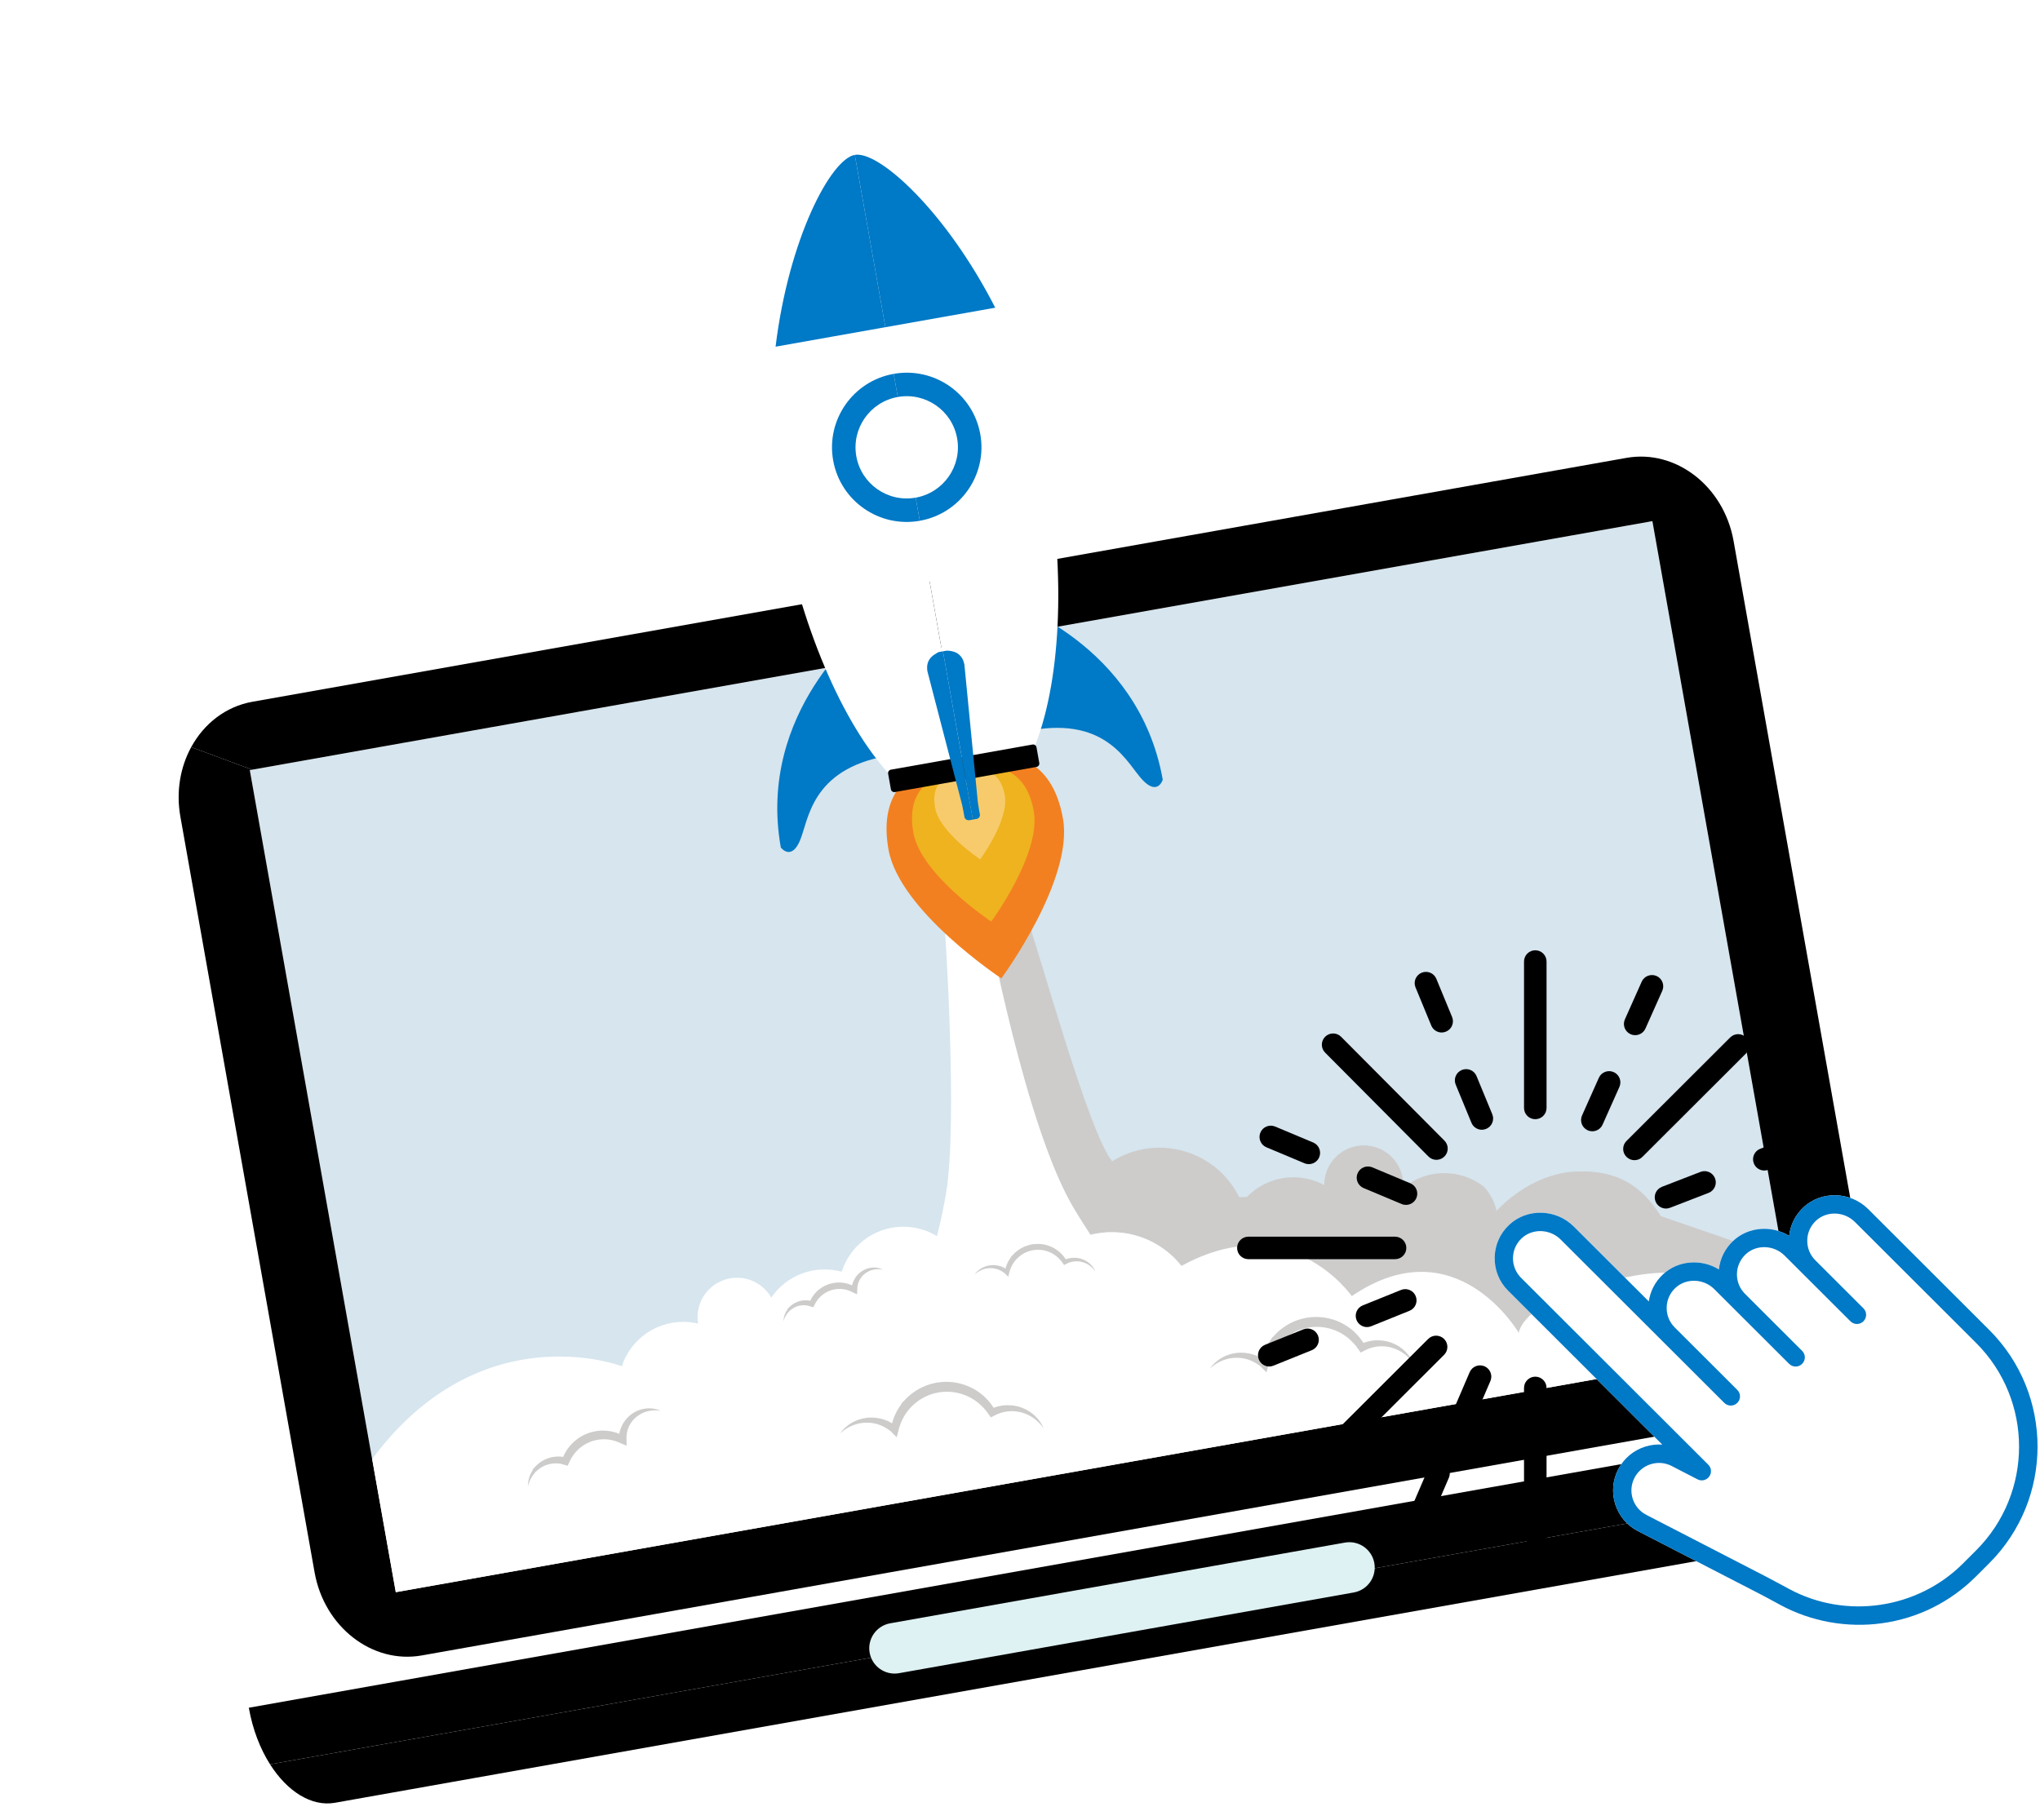
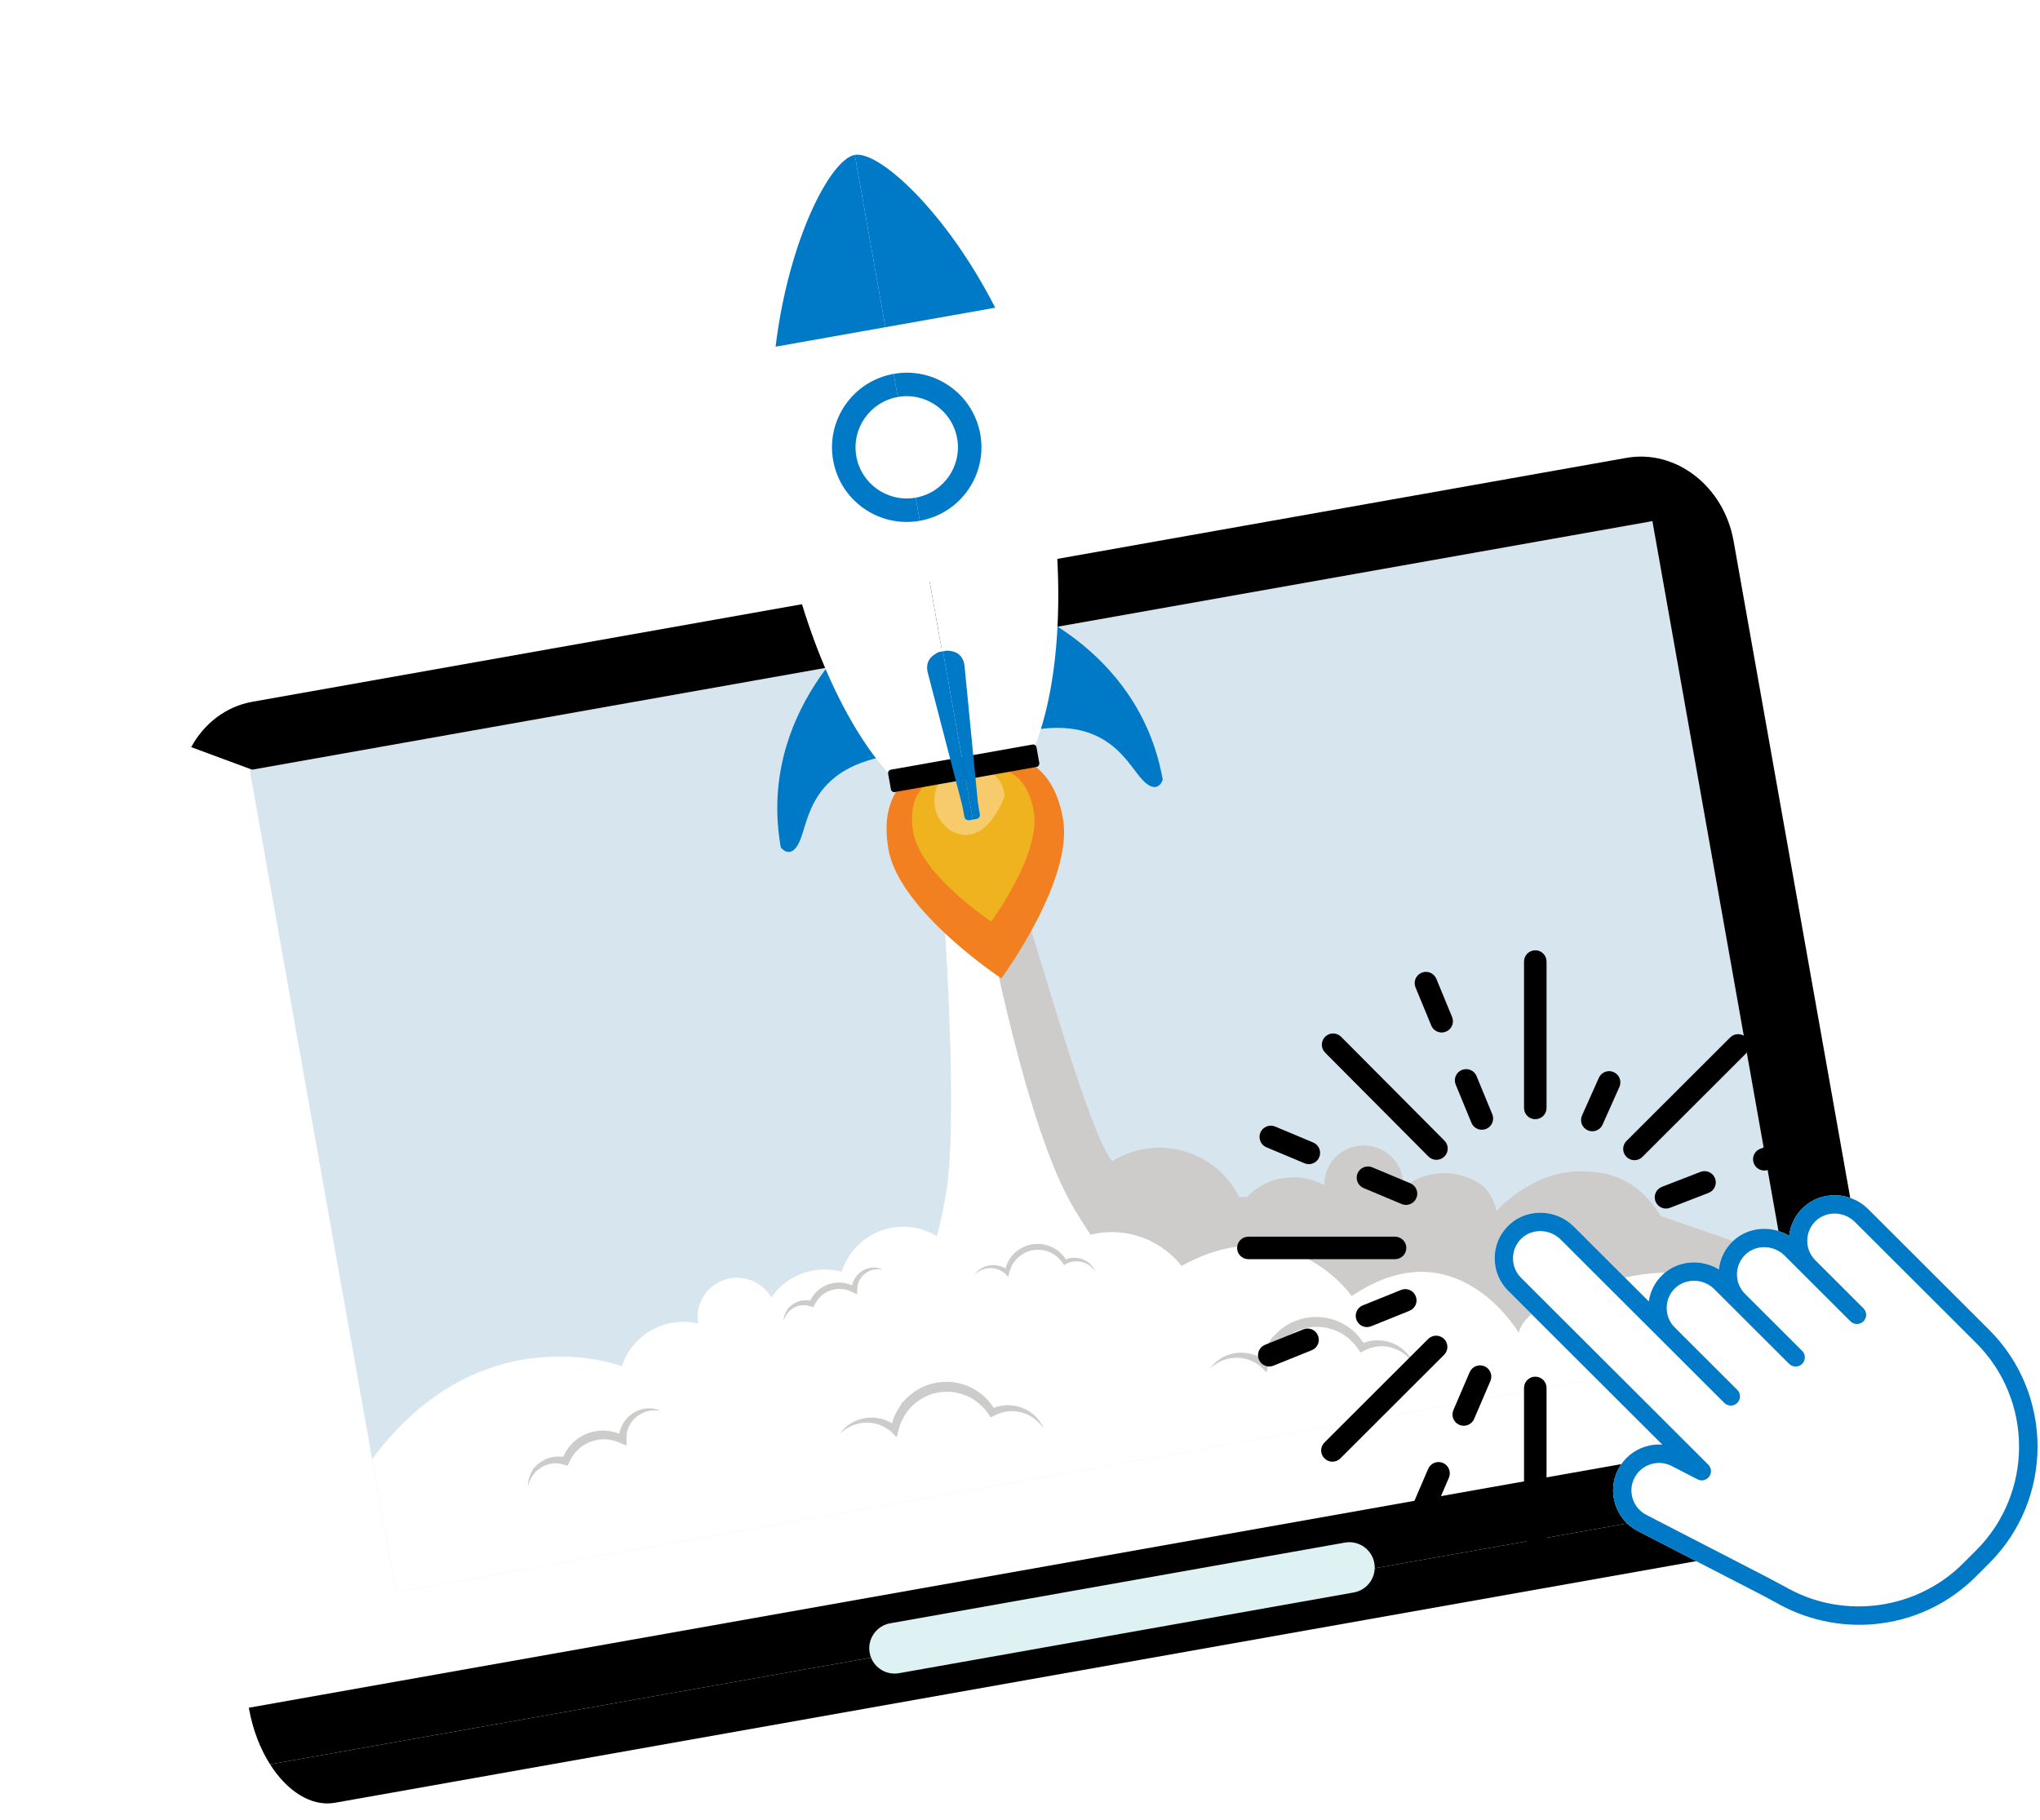
<svg xmlns="http://www.w3.org/2000/svg" width="390" height="348" viewBox="0 0 390 348" fill="none">
  <path d="M377.817 268.059C377.809 268.019 377.798 267.976 377.791 267.936L47.57 326.565C47.577 326.604 47.585 326.647 47.592 326.688C48.317 330.772 49.754 334.439 51.629 337.392L377.708 279.498C378.454 276.08 378.542 272.143 377.817 268.059Z" fill="black" />
  <path d="M51.628 337.392C54.909 342.559 59.534 345.54 64.05 344.738L368.569 290.673C373.085 289.871 376.405 285.48 377.709 279.498L51.628 337.392Z" fill="black" />
  <path d="M47.753 147.265L57.948 204.688L65.535 247.424L75.664 304.471L343.809 256.864L337.841 223.251L333.976 201.482L315.898 99.657L47.753 147.265Z" fill="#D6E5EE" />
  <path d="M166.255 316.042C166.723 318.677 169.241 320.43 171.879 319.961L258.806 304.528C261.448 304.059 263.208 301.547 262.74 298.912C262.273 296.278 259.754 294.52 257.113 294.988L170.185 310.422C167.547 310.891 165.788 313.408 166.255 316.042Z" fill="#DEF1F3" />
  <path d="M315.898 99.657L343.782 256.714L355.18 260.937C357.133 257.184 357.907 252.637 357.078 247.967L331.419 103.445C329.563 92.99 320.391 85.88 310.931 87.56L48.255 134.196C43.143 135.104 38.995 138.392 36.553 142.871L48.198 147.186L315.898 99.657V99.657Z" fill="black" />
-   <path d="M343.782 256.714L343.809 256.864L75.664 304.471L47.753 147.265L48.198 147.186L36.552 142.871C34.473 146.683 33.63 151.358 34.484 156.165L60.143 300.687C61.998 311.135 71.17 318.248 80.633 316.568L343.309 269.931C348.54 269.003 352.762 265.579 355.178 260.938L343.782 256.714Z" fill="black" />
  <path d="M277.533 229.584L286.102 231.566C286.102 231.566 292.375 224.323 301.522 224.012C309.052 223.756 313.82 226.643 317.499 232.554L340.642 240.53L343.711 256.787L239.454 271.796L209.849 255.606L222.705 236.692L277.533 229.584Z" fill="#CDCCCB" />
  <path d="M205.439 231.33C206.399 232.918 207.408 234.523 208.468 236.131L208.48 236.128C208.683 236.079 208.888 236.032 209.095 235.988C209.325 235.94 209.557 235.893 209.791 235.856C210.089 235.807 210.386 235.767 210.681 235.734C210.78 235.724 210.878 235.718 210.977 235.709C211.174 235.69 211.371 235.671 211.567 235.659C211.686 235.652 211.803 235.652 211.922 235.647C212.097 235.64 212.271 235.632 212.447 235.632C212.572 235.631 212.697 235.635 212.823 235.637C212.988 235.639 213.155 235.64 213.319 235.648C213.449 235.654 213.577 235.664 213.707 235.673C213.865 235.683 214.025 235.694 214.183 235.708C214.314 235.721 214.444 235.738 214.575 235.753C214.729 235.772 214.883 235.791 215.037 235.813C215.168 235.833 215.298 235.856 215.429 235.878C215.579 235.905 215.73 235.93 215.879 235.96C216.01 235.986 216.14 236.015 216.271 236.045C216.417 236.078 216.563 236.111 216.708 236.148C216.839 236.181 216.968 236.216 217.098 236.252C217.24 236.292 217.383 236.333 217.524 236.377C217.653 236.416 217.781 236.458 217.908 236.5C218.049 236.547 218.187 236.595 218.326 236.645C218.452 236.691 218.577 236.738 218.702 236.786C218.84 236.84 218.976 236.896 219.113 236.953C219.235 237.005 219.357 237.057 219.479 237.111C219.614 237.171 219.749 237.234 219.882 237.298C220 237.354 220.119 237.412 220.236 237.471C220.37 237.539 220.502 237.61 220.634 237.682C220.747 237.742 220.861 237.803 220.972 237.867C221.106 237.943 221.238 238.024 221.369 238.103C221.476 238.168 221.582 238.232 221.687 238.299C221.822 238.385 221.954 238.474 222.086 238.564C222.185 238.631 222.283 238.696 222.379 238.764C222.517 238.862 222.652 238.964 222.788 239.066C222.858 239.118 222.929 239.168 222.997 239.221C223.016 239.235 223.033 239.25 223.051 239.264C223.152 239.344 223.252 239.427 223.351 239.509C223.457 239.595 223.563 239.682 223.667 239.771C223.762 239.854 223.856 239.939 223.95 240.024C224.053 240.118 224.158 240.21 224.26 240.308C224.351 240.394 224.439 240.482 224.528 240.571C224.628 240.669 224.728 240.768 224.826 240.871C224.913 240.961 224.996 241.052 225.081 241.144C225.177 241.249 225.274 241.354 225.367 241.462C225.448 241.555 225.528 241.65 225.608 241.744C225.7 241.855 225.791 241.966 225.88 242.078C225.922 242.131 225.962 242.185 226.004 242.238L286.102 231.568C286.102 231.568 285.685 228.937 283.574 226.852C283.492 226.791 283.4 226.723 283.334 226.676C283.276 226.634 283.224 226.593 283.165 226.552C282.996 226.434 282.827 226.324 282.653 226.216C282.63 226.202 282.609 226.187 282.586 226.172C282.386 226.049 282.183 225.932 281.977 225.821C281.935 225.799 281.892 225.779 281.85 225.756C281.688 225.671 281.525 225.589 281.36 225.511C281.287 225.476 281.213 225.446 281.138 225.413C281.002 225.353 280.866 225.292 280.729 225.237C280.642 225.202 280.555 225.17 280.467 225.137C280.34 225.089 280.213 225.041 280.085 224.998C279.991 224.966 279.896 224.937 279.8 224.907C279.677 224.868 279.553 224.831 279.427 224.795C279.329 224.768 279.23 224.743 279.131 224.718C279.009 224.687 278.886 224.657 278.762 224.63C278.66 224.607 278.557 224.586 278.455 224.566C278.332 224.542 278.21 224.52 278.087 224.5C277.983 224.483 277.878 224.467 277.774 224.453C277.651 224.436 277.529 224.422 277.405 224.409C277.3 224.398 277.195 224.386 277.089 224.377C276.964 224.367 276.838 224.361 276.713 224.354C276.576 224.356 276.445 224.351 276.321 224.339C276.219 224.337 276.116 224.338 276.013 224.339C275.912 224.339 275.812 224.338 275.712 224.341C275.572 224.345 275.433 224.355 275.294 224.364C275.203 224.369 275.113 224.372 275.023 224.381C274.844 224.396 274.665 224.418 274.487 224.441C274.436 224.448 274.385 224.452 274.334 224.459C274.107 224.492 273.88 224.53 273.653 224.576C273.408 224.626 273.164 224.682 272.92 224.747C271.667 225.08 270.445 225.618 269.3 226.37C268.931 226.614 268.579 226.875 268.244 227.15C268.366 225.541 267.985 223.881 267.028 222.429C266.895 222.229 266.754 222.039 266.606 221.856C266.561 221.799 266.512 221.745 266.465 221.69C266.358 221.565 266.25 221.444 266.138 221.328C266.081 221.269 266.023 221.212 265.965 221.155C265.853 221.048 265.737 220.944 265.62 220.843C265.561 220.793 265.503 220.742 265.443 220.694C265.296 220.575 265.145 220.465 264.991 220.359C264.96 220.338 264.931 220.314 264.9 220.293C264.715 220.17 264.525 220.058 264.331 219.953C264.27 219.92 264.209 219.892 264.149 219.861C264.01 219.791 263.87 219.724 263.727 219.663C263.654 219.63 263.579 219.6 263.505 219.57C263.366 219.516 263.226 219.466 263.085 219.42C263.013 219.396 262.942 219.371 262.871 219.35C262.689 219.296 262.505 219.249 262.321 219.209C262.29 219.203 262.26 219.193 262.23 219.188C262.016 219.144 261.799 219.112 261.581 219.086C261.514 219.078 261.446 219.075 261.378 219.068C261.223 219.055 261.068 219.044 260.913 219.041C260.835 219.039 260.757 219.038 260.679 219.039C260.525 219.039 260.371 219.045 260.218 219.055C260.148 219.06 260.076 219.063 260.005 219.069C259.798 219.089 259.592 219.115 259.385 219.153C259.371 219.155 259.356 219.157 259.341 219.159C259.121 219.2 258.902 219.253 258.685 219.314C258.619 219.333 258.554 219.355 258.489 219.375C258.335 219.423 258.183 219.474 258.03 219.532C257.956 219.56 257.883 219.589 257.81 219.62C257.661 219.683 257.513 219.751 257.367 219.824C257.302 219.856 257.237 219.886 257.173 219.921C256.966 220.031 256.763 220.148 256.563 220.279C256.543 220.292 256.525 220.307 256.506 220.319C256.362 220.416 256.223 220.516 256.089 220.621C256.042 220.656 255.998 220.694 255.953 220.73C255.848 220.815 255.746 220.902 255.647 220.992C255.604 221.031 255.559 221.071 255.516 221.111C255.41 221.211 255.309 221.314 255.211 221.418C255.183 221.448 255.152 221.478 255.123 221.509C255.001 221.643 254.885 221.781 254.774 221.922C254.743 221.961 254.714 222.002 254.684 222.043C254.602 222.153 254.52 222.265 254.443 222.38C254.409 222.431 254.377 222.482 254.344 222.533C254.272 222.646 254.204 222.761 254.137 222.878C254.112 222.923 254.086 222.966 254.062 223.012C253.975 223.174 253.895 223.337 253.819 223.504C253.812 223.521 253.806 223.538 253.799 223.554C253.733 223.705 253.673 223.859 253.616 224.013C253.599 224.063 253.583 224.113 253.565 224.163C253.522 224.292 253.482 224.422 253.445 224.552C253.431 224.602 253.418 224.651 253.404 224.701C253.361 224.874 253.321 225.048 253.287 225.224C253.287 225.227 253.286 225.228 253.285 225.231C253.252 225.413 253.228 225.596 253.208 225.78C253.203 225.826 253.2 225.871 253.196 225.916C253.183 226.057 253.174 226.199 253.17 226.341C253.167 226.434 253.162 226.527 253.162 226.62C249.287 224.526 244.413 224.574 240.475 227.166C239.702 227.675 239.009 228.257 238.39 228.895L236.911 228.954C236.601 228.326 236.253 227.708 235.857 227.108C235.709 226.885 235.557 226.666 235.401 226.452C235.352 226.385 235.301 226.321 235.253 226.255C235.142 226.108 235.031 225.962 234.916 225.82C234.858 225.746 234.798 225.674 234.738 225.603C234.627 225.468 234.514 225.336 234.398 225.206C234.338 225.137 234.279 225.07 234.219 225.003C234.09 224.863 233.96 224.726 233.829 224.591C233.779 224.541 233.731 224.489 233.682 224.439C233.497 224.255 233.311 224.075 233.12 223.901C233.105 223.887 233.089 223.874 233.074 223.861C232.899 223.702 232.721 223.549 232.541 223.399C232.48 223.348 232.418 223.3 232.356 223.249C232.238 223.154 232.12 223.061 231.999 222.969C231.701 222.74 231.396 222.521 231.085 222.314C231.027 222.275 230.967 222.24 230.909 222.201C230.626 222.019 230.341 221.845 230.049 221.681C229.989 221.647 229.93 221.611 229.87 221.578C229.545 221.4 229.214 221.233 228.879 221.078C228.802 221.041 228.723 221.007 228.644 220.971C228.314 220.823 227.982 220.683 227.644 220.556C227.625 220.549 227.606 220.54 227.586 220.534C227.234 220.403 226.876 220.288 226.517 220.181C226.435 220.157 226.352 220.133 226.269 220.11C225.912 220.009 225.552 219.918 225.189 219.842C225.138 219.83 225.086 219.822 225.034 219.812C224.701 219.744 224.366 219.687 224.027 219.64C223.955 219.63 223.884 219.618 223.811 219.609C223.443 219.562 223.074 219.528 222.704 219.504C222.628 219.5 222.552 219.498 222.477 219.494C222.127 219.476 221.776 219.468 221.424 219.473C221.385 219.474 221.347 219.472 221.307 219.473C220.931 219.481 220.553 219.504 220.176 219.536C220.093 219.544 220.011 219.552 219.928 219.56C219.549 219.599 219.17 219.647 218.793 219.711C218.766 219.716 218.74 219.722 218.714 219.727C218.355 219.79 217.997 219.866 217.64 219.954C217.565 219.972 217.489 219.989 217.413 220.009C217.045 220.104 216.678 220.211 216.313 220.331C216.248 220.352 216.184 220.376 216.12 220.398C215.786 220.513 215.454 220.639 215.126 220.776C215.072 220.798 215.018 220.819 214.964 220.842C214.608 220.995 214.255 221.163 213.904 221.342C213.828 221.381 213.752 221.422 213.676 221.462C213.32 221.652 212.967 221.849 212.622 222.067C208.19 216.691 199.288 184.038 195.701 173.451L186.752 176.479C187.343 178.368 196.019 215.721 205.439 231.33Z" fill="#CDCCCB" />
  <path d="M225.88 242.077C225.79 241.964 225.699 241.853 225.607 241.742C225.528 241.648 225.447 241.553 225.367 241.46C225.272 241.352 225.177 241.247 225.081 241.142C224.996 241.05 224.911 240.958 224.825 240.869C224.728 240.766 224.628 240.667 224.528 240.569C224.439 240.48 224.35 240.392 224.259 240.306C224.158 240.209 224.054 240.116 223.95 240.022C223.856 239.937 223.762 239.852 223.666 239.769C223.562 239.68 223.457 239.593 223.351 239.507C223.251 239.425 223.152 239.341 223.051 239.262C222.964 239.194 222.876 239.13 222.788 239.064C222.652 238.962 222.517 238.86 222.379 238.762C222.282 238.693 222.184 238.628 222.086 238.562C221.953 238.472 221.821 238.383 221.687 238.297C221.581 238.23 221.475 238.166 221.369 238.101C221.238 238.022 221.105 237.942 220.971 237.866C220.86 237.802 220.747 237.741 220.634 237.68C220.502 237.608 220.369 237.537 220.235 237.469C220.118 237.41 220 237.353 219.882 237.296C219.748 237.231 219.614 237.169 219.478 237.109C219.357 237.055 219.236 237.002 219.113 236.951C218.976 236.894 218.84 236.839 218.701 236.785C218.576 236.737 218.452 236.69 218.326 236.644C218.186 236.593 218.048 236.545 217.908 236.499C217.78 236.456 217.652 236.415 217.524 236.375C217.383 236.331 217.24 236.291 217.097 236.25C216.968 236.215 216.838 236.179 216.708 236.146C216.563 236.11 216.416 236.076 216.27 236.043C216.141 236.014 216.009 235.984 215.878 235.958C215.729 235.928 215.579 235.903 215.429 235.877C215.298 235.854 215.167 235.831 215.036 235.811C214.883 235.789 214.729 235.77 214.574 235.751C214.444 235.737 214.314 235.719 214.183 235.706C214.025 235.692 213.866 235.682 213.706 235.671C213.577 235.662 213.449 235.651 213.319 235.646C213.154 235.639 212.988 235.638 212.823 235.635C212.698 235.633 212.572 235.629 212.446 235.63C212.272 235.631 212.097 235.638 211.921 235.645C211.802 235.649 211.685 235.65 211.566 235.658C211.371 235.669 211.174 235.689 210.977 235.707C210.878 235.716 210.78 235.722 210.681 235.732C210.385 235.765 210.088 235.805 209.791 235.854C209.557 235.892 209.324 235.939 209.094 235.986C208.888 236.03 208.683 236.077 208.48 236.126L208.468 236.129C207.408 234.521 206.399 232.917 205.439 231.328C196.018 215.719 188.972 176.717 188.382 174.826L196.632 173.079L180.574 176.478C180.574 176.478 183.198 214.729 180.838 228.328C180.368 231.039 179.801 233.759 179.113 236.383C173.82 233.159 166.83 234.348 162.934 239.355C162.013 240.54 161.342 241.839 160.912 243.189C156.239 241.914 151.049 243.463 147.89 247.522C147.735 247.72 147.591 247.923 147.451 248.128C146.976 247.3 146.338 246.548 145.538 245.927C142.242 243.37 137.495 243.965 134.933 247.257C133.591 248.982 133.123 251.104 133.448 253.102C128.89 252.031 123.916 253.606 120.852 257.543C119.96 258.69 119.302 259.947 118.871 261.254L226.003 242.233C225.963 242.183 225.922 242.129 225.88 242.077Z" fill="white" />
  <path d="M168.825 242.803C168.661 242.781 168.5 242.741 168.337 242.727C168.174 242.718 168.019 242.696 167.857 242.704L167.618 242.707L167.382 242.733C167.224 242.743 167.072 242.785 166.919 242.812C166.766 242.844 166.619 242.896 166.472 242.94C166.33 243.003 166.184 243.047 166.05 243.123C165.914 243.193 165.78 243.263 165.655 243.347C165.523 243.422 165.406 243.518 165.288 243.61C165.168 243.7 165.067 243.81 164.957 243.91C164.862 244.025 164.754 244.126 164.672 244.249C164.585 244.367 164.494 244.481 164.423 244.61C164.387 244.673 164.345 244.733 164.312 244.798L164.219 244.995C164.151 245.122 164.116 245.265 164.063 245.399L164.045 245.45L164.043 245.454C164.046 245.445 164.036 245.475 164.05 245.434L164.049 245.436L164.048 245.444L164.044 245.459L164.036 245.488L164.006 245.607C163.988 245.683 163.956 245.775 163.953 245.835C163.933 245.966 163.909 246.095 163.9 246.241C163.881 246.382 163.892 246.525 163.887 246.666L163.86 247.514L163.054 247.138C162.888 247.061 162.727 246.975 162.561 246.902L162.306 246.805L162.179 246.756L162.148 246.744L162.144 246.742C162.119 246.734 162.175 246.753 162.168 246.75L162.166 246.75L162.157 246.747L162.139 246.742L162.066 246.721L161.773 246.64L161.628 246.6L161.501 246.58C161.332 246.553 161.172 246.512 160.986 246.506L160.717 246.483C160.627 246.478 160.537 246.484 160.447 246.484C160.357 246.487 160.267 246.482 160.177 246.489L159.909 246.515C159.728 246.524 159.553 246.571 159.376 246.602C159.198 246.634 159.029 246.7 158.855 246.742C158.686 246.804 158.517 246.868 158.35 246.937C158.192 247.022 158.022 247.088 157.871 247.187C157.718 247.281 157.557 247.366 157.416 247.48L157.198 247.64C157.129 247.697 157.063 247.759 156.995 247.819C156.855 247.935 156.731 248.066 156.608 248.199C156.476 248.325 156.378 248.478 156.262 248.618C156.15 248.76 156.063 248.922 155.958 249.072C155.867 249.23 155.79 249.395 155.702 249.557L155.465 249.997L155.034 249.857C154.91 249.815 154.788 249.764 154.659 249.732C154.533 249.691 154.402 249.67 154.271 249.641C154.139 249.626 154.007 249.601 153.873 249.598C153.739 249.586 153.605 249.594 153.47 249.595C153.336 249.608 153.2 249.614 153.067 249.64C152.932 249.656 152.8 249.69 152.666 249.717C152.536 249.758 152.402 249.791 152.275 249.845C152.144 249.889 152.022 249.954 151.895 250.011C151.776 250.081 151.65 250.143 151.537 250.224C151.416 250.296 151.306 250.383 151.193 250.469C151.136 250.512 151.086 250.563 151.032 250.608L150.925 250.659L150.889 250.647L150.888 250.649C150.893 250.643 150.877 250.663 150.898 250.635L150.896 250.638L150.918 250.664L150.912 250.695L150.881 250.743L150.582 251.085C150.485 251.197 150.422 251.317 150.336 251.434C150.297 251.494 150.252 251.55 150.217 251.615L150.12 251.812C150.062 251.947 149.972 252.074 149.934 252.218L149.784 252.647C149.795 252.496 149.81 252.344 149.825 252.19C149.831 252.034 149.884 251.889 149.919 251.737L149.978 251.51C150.001 251.435 150.038 251.363 150.068 251.289C150.133 251.144 150.191 250.983 150.267 250.85L150.51 250.465L150.54 250.416L150.555 250.392L150.558 250.387L150.53 250.36L150.513 250.319L150.522 250.307L150.628 250.238C150.68 250.176 150.743 250.122 150.797 250.063C150.908 249.946 151.025 249.831 151.148 249.725C151.268 249.614 151.406 249.524 151.537 249.425C151.675 249.338 151.813 249.245 151.961 249.171C152.104 249.088 152.258 249.027 152.41 248.958C152.566 248.903 152.722 248.84 152.885 248.801C153.046 248.754 153.211 248.729 153.376 248.699C153.542 248.681 153.709 248.657 153.878 248.655C154.047 248.644 154.215 248.656 154.384 248.663C154.552 248.681 154.721 248.695 154.888 248.731C155.057 248.757 155.22 248.806 155.384 248.852L154.717 249.151C154.805 248.95 154.888 248.743 154.987 248.544C155.098 248.353 155.194 248.15 155.323 247.969C155.454 247.79 155.571 247.597 155.723 247.434C155.867 247.264 156.011 247.092 156.179 246.944C156.261 246.867 156.341 246.789 156.425 246.715L156.689 246.508C156.861 246.363 157.055 246.25 157.243 246.128C157.431 246.005 157.639 245.918 157.836 245.813C158.041 245.723 158.251 245.641 158.461 245.564C158.677 245.504 158.889 245.428 159.111 245.389C159.332 245.351 159.551 245.299 159.776 245.287L160.111 245.258C160.223 245.251 160.335 245.256 160.448 245.257C160.561 245.26 160.672 245.257 160.784 245.265L161.118 245.302C161.337 245.318 161.571 245.376 161.799 245.425L161.97 245.463L162.115 245.51L162.403 245.605L162.476 245.629L162.539 245.651L162.577 245.667L162.73 245.734L163.036 245.868C163.237 245.964 163.425 246.084 163.618 246.192L162.785 246.664C162.8 246.479 162.803 246.294 162.839 246.111C162.86 245.932 162.907 245.741 162.961 245.553C162.985 245.451 163.014 245.391 163.042 245.309L163.083 245.193L163.111 245.114L163.14 245.051C163.221 244.886 163.285 244.716 163.385 244.561L163.525 244.327C163.574 244.25 163.632 244.18 163.685 244.106C163.787 243.956 163.911 243.823 164.034 243.69C164.155 243.556 164.302 243.447 164.433 243.327C164.58 243.223 164.72 243.11 164.874 243.021C165.028 242.931 165.179 242.838 165.343 242.77C165.424 242.734 165.502 242.694 165.586 242.663L165.837 242.579C166.002 242.519 166.178 242.495 166.345 242.453C166.518 242.43 166.689 242.401 166.862 242.393C167.035 242.388 167.206 242.381 167.377 242.402L167.631 242.426L167.881 242.474C168.048 242.497 168.21 242.561 168.37 242.608C168.527 242.662 168.673 242.737 168.825 242.803Z" fill="#CDCCCB" />
  <path d="M209.434 243.173L209.179 242.829C209.086 242.721 208.991 242.619 208.899 242.516C208.799 242.419 208.695 242.326 208.595 242.231C208.489 242.142 208.376 242.062 208.268 241.978C208.155 241.901 208.034 241.833 207.921 241.76C207.802 241.693 207.678 241.635 207.558 241.573L207.182 241.424L206.796 241.313L206.404 241.239L206.01 241.2C205.877 241.2 205.746 241.196 205.615 241.2C205.485 241.213 205.354 241.221 205.225 241.238C205.097 241.264 204.969 241.284 204.843 241.313C204.718 241.353 204.592 241.381 204.47 241.421L204.111 241.563L203.767 241.739L203.432 241.91L203.196 241.577L202.953 241.234C202.866 241.124 202.774 241.02 202.686 240.912C202.496 240.708 202.302 240.509 202.088 240.331L202.01 240.263L202.009 240.243L202.012 240.228L202.009 240.226C202.017 240.232 201.979 240.22 202.018 240.251L201.991 240.239L201.943 240.209L201.759 240.076C201.638 239.989 201.511 239.888 201.4 239.833L201.06 239.633L200.685 239.459C200.563 239.394 200.429 239.359 200.3 239.311C200.171 239.264 200.042 239.216 199.908 239.187C199.774 239.156 199.642 239.115 199.508 239.091L199.101 239.03C198.965 239.01 198.827 239.012 198.691 239C198.554 238.985 198.417 238.99 198.281 238.997C198.006 238.994 197.735 239.041 197.463 239.075C197.196 239.137 196.926 239.185 196.669 239.281L196.473 239.344L196.285 239.425C196.16 239.484 196.029 239.527 195.91 239.596L195.549 239.792C195.432 239.863 195.323 239.946 195.208 240.021C195.09 240.093 194.987 240.183 194.882 240.273C194.781 240.364 194.664 240.44 194.572 240.543L194.281 240.837L194.263 240.856L194.258 240.86L194.256 240.862C194.245 240.875 194.268 240.847 194.265 240.851L194.256 240.862L194.22 240.905L194.147 240.992L194.003 241.166C193.928 241.275 193.847 241.375 193.771 241.489C193.699 241.607 193.615 241.719 193.553 241.842C193.485 241.963 193.417 242.084 193.361 242.211C193.299 242.336 193.246 242.464 193.195 242.593C193.089 242.851 193.013 243.12 192.944 243.392L192.751 244.154L192.224 243.639L192.187 243.604L192.2 243.567L192.22 243.536L192.219 243.535C192.258 243.566 192.229 243.544 192.237 243.549L192.232 243.546L192.189 243.556L192.095 243.501L191.924 243.37C191.866 243.319 191.813 243.29 191.762 243.257L191.607 243.155C191.508 243.082 191.381 243.028 191.269 242.963C191.156 242.895 191.03 242.855 190.91 242.798C190.791 242.742 190.66 242.713 190.535 242.667C190.408 242.625 190.276 242.607 190.145 242.575C190.014 242.547 189.881 242.539 189.747 242.52C189.614 242.507 189.478 242.512 189.343 242.503C189.208 242.504 189.072 242.516 188.936 242.522C188.801 242.538 188.666 242.562 188.53 242.581L188.128 242.682L187.735 242.819L187.354 242.996L186.989 243.211L186.64 243.459L186.312 243.741L186.58 243.396L186.885 243.078C186.995 242.981 187.112 242.89 187.226 242.794C187.347 242.709 187.472 242.628 187.597 242.544C187.728 242.471 187.861 242.401 187.995 242.332L188.416 242.165C188.561 242.122 188.707 242.078 188.855 242.039C189.004 242.012 189.154 241.978 189.306 241.957C189.459 241.944 189.613 241.926 189.767 241.924C189.92 241.929 190.076 241.924 190.23 241.938C190.383 241.959 190.539 241.967 190.692 241.999C190.842 242.035 190.999 242.056 191.147 242.106C191.295 242.157 191.449 242.192 191.592 242.258C191.735 242.327 191.88 242.377 192.021 242.463L192.235 242.587C192.307 242.629 192.379 242.671 192.433 242.713L192.609 242.838L192.697 242.901L192.719 242.917L192.725 242.921L192.749 242.941L192.76 242.95L192.803 242.987L192.084 243.234C192.139 242.914 192.204 242.595 192.305 242.285C192.352 242.129 192.406 241.975 192.472 241.824C192.529 241.672 192.601 241.525 192.674 241.377C192.741 241.228 192.83 241.09 192.91 240.947C192.993 240.804 193.095 240.662 193.19 240.521L193.312 240.329L193.366 240.227L193.401 240.182L193.41 240.171L193.447 240.157L193.475 240.141L193.812 239.78C193.919 239.654 194.054 239.556 194.175 239.445C194.298 239.336 194.423 239.226 194.561 239.135C194.696 239.041 194.827 238.939 194.967 238.852L195.398 238.605C195.541 238.521 195.697 238.465 195.847 238.395L196.075 238.296L196.31 238.217C196.621 238.102 196.945 238.034 197.268 237.964C197.597 237.922 197.924 237.871 198.255 237.875C198.42 237.869 198.585 237.866 198.75 237.883C198.916 237.897 199.081 237.899 199.244 237.927L199.732 238.012C199.894 238.045 200.051 238.096 200.211 238.138C200.371 238.176 200.525 238.237 200.679 238.297C200.831 238.359 200.988 238.41 201.132 238.491L201.571 238.717L202.001 238.995C202.155 239.088 202.258 239.185 202.378 239.28L202.553 239.423L202.598 239.459L202.62 239.477L202.642 239.496L202.645 239.498L202.65 239.504L202.661 239.514L202.749 239.6C202.989 239.823 203.206 240.067 203.406 240.324C203.501 240.456 203.598 240.587 203.689 240.722L203.94 241.139L203.369 240.977L203.8 240.796C203.947 240.747 204.097 240.704 204.245 240.659C204.395 240.623 204.548 240.595 204.699 240.567C204.853 240.548 205.008 240.538 205.16 240.525C205.314 240.521 205.468 240.526 205.621 240.528C205.774 240.54 205.926 240.56 206.077 240.576C206.227 240.603 206.376 240.636 206.524 240.667C206.67 240.709 206.814 240.756 206.956 240.804L207.371 240.985C207.502 241.058 207.634 241.127 207.763 241.203C207.885 241.289 208.01 241.37 208.129 241.458C208.242 241.554 208.356 241.649 208.463 241.749C208.564 241.857 208.668 241.96 208.764 242.07C208.854 242.186 208.947 242.298 209.03 242.416C209.106 242.542 209.184 242.664 209.254 242.788L209.434 243.173Z" fill="#CDCCCB" />
  <path d="M125.902 259.131L118.872 261.257C118.872 261.257 91.97 250.944 71.149 279.006L75.664 304.471L343.8 256.865C343.8 256.865 334.175 240.098 312.51 243.944C290.844 247.791 290.351 254.882 290.351 254.882C290.351 254.882 278.362 234.252 258.429 247.857C258.429 247.857 246.618 230.697 225.88 242.077C225.88 242.076 133.495 252.531 125.902 259.131Z" fill="white" />
  <path d="M126.287 269.784C126.064 269.762 125.842 269.718 125.62 269.707C125.398 269.704 125.186 269.683 124.966 269.702L124.641 269.719L124.321 269.766C124.108 269.789 123.902 269.855 123.696 269.9C123.49 269.952 123.292 270.03 123.095 270.098C122.905 270.192 122.708 270.259 122.531 270.371C122.35 270.474 122.171 270.575 122.005 270.696C121.83 270.805 121.677 270.943 121.521 271.073C121.364 271.202 121.231 271.358 121.088 271.498C120.965 271.66 120.824 271.804 120.718 271.974C120.606 272.14 120.488 272.3 120.4 272.479C120.353 272.566 120.301 272.65 120.259 272.74L120.143 273.013C120.056 273.19 120.017 273.386 119.952 273.571L119.93 273.641L119.929 273.645C119.932 273.633 119.92 273.675 119.936 273.619L119.935 273.622L119.933 273.632L119.928 273.652L119.92 273.694L119.885 273.856C119.866 273.959 119.827 274.087 119.825 274.168C119.806 274.348 119.78 274.524 119.776 274.724C119.758 274.916 119.78 275.11 119.782 275.302L119.792 276.456L118.676 275.989C118.446 275.893 118.222 275.785 117.992 275.695L117.64 275.577L117.465 275.517L117.422 275.502L117.416 275.5C117.382 275.491 117.459 275.512 117.45 275.51L117.447 275.51L117.434 275.507L117.409 275.501L117.308 275.477L116.906 275.383L116.705 275.336L116.533 275.316C116.301 275.289 116.082 275.243 115.828 275.243L115.461 275.227C115.338 275.226 115.216 275.239 115.093 275.243C114.971 275.253 114.849 275.249 114.727 275.264L114.364 275.315C114.118 275.337 113.883 275.411 113.644 275.463C113.405 275.515 113.178 275.615 112.943 275.682C112.717 275.774 112.49 275.87 112.269 275.974C112.058 276.098 111.831 276.197 111.631 276.339C111.428 276.476 111.214 276.6 111.029 276.762L110.741 276.992C110.65 277.074 110.564 277.162 110.475 277.247C110.292 277.412 110.131 277.597 109.97 277.785C109.798 277.963 109.672 278.176 109.522 278.373C109.377 278.573 109.267 278.796 109.134 279.006C109.018 279.225 108.922 279.455 108.812 279.679L108.514 280.289L107.921 280.122C107.749 280.073 107.58 280.01 107.403 279.973C107.23 279.924 107.05 279.903 106.872 279.871C106.692 279.856 106.51 279.832 106.329 279.834C106.146 279.825 105.964 279.843 105.78 279.851C105.599 279.876 105.415 279.891 105.236 279.935C105.053 279.965 104.876 280.017 104.695 280.063C104.521 280.125 104.34 280.178 104.17 280.257C103.995 280.325 103.832 280.419 103.663 280.504C103.504 280.604 103.337 280.696 103.188 280.814C103.027 280.918 102.882 281.043 102.734 281.166C102.659 281.227 102.593 281.298 102.522 281.364L102.379 281.438L102.329 281.424L102.328 281.426C102.334 281.417 102.312 281.446 102.34 281.408L102.337 281.411L102.368 281.446L102.363 281.488L102.323 281.555L101.935 282.036C101.81 282.194 101.729 282.359 101.619 282.523C101.569 282.606 101.511 282.686 101.467 282.776L101.346 283.05C101.274 283.236 101.159 283.413 101.116 283.612L100.935 284.202C100.943 283.997 100.954 283.79 100.967 283.58C100.966 283.366 101.03 283.166 101.069 282.958L101.138 282.645C101.166 282.542 101.211 282.443 101.248 282.341C101.328 282.142 101.398 281.919 101.495 281.733L101.803 281.197L101.841 281.13L101.86 281.097L101.865 281.088L101.824 281.054L101.799 281L101.811 280.983L101.95 280.881C102.017 280.795 102.1 280.719 102.172 280.635C102.315 280.47 102.468 280.307 102.63 280.156C102.787 279.998 102.97 279.869 103.143 279.727C103.326 279.601 103.509 279.467 103.705 279.358C103.895 279.238 104.102 279.146 104.304 279.045C104.513 278.962 104.721 278.867 104.941 278.806C105.156 278.733 105.38 278.691 105.602 278.64C105.828 278.607 106.053 278.564 106.283 278.554C106.511 278.53 106.741 278.537 106.972 278.535C107.201 278.551 107.432 278.561 107.66 278.6C107.891 278.626 108.116 278.685 108.342 278.738L107.451 279.18C107.561 278.901 107.662 278.616 107.784 278.342C107.925 278.075 108.044 277.794 108.21 277.541C108.378 277.289 108.527 277.022 108.724 276.791C108.911 276.552 109.098 276.31 109.319 276.101C109.426 275.993 109.53 275.881 109.64 275.777L109.988 275.481C110.213 275.274 110.47 275.11 110.719 274.934C110.968 274.756 111.245 274.627 111.508 274.473C111.782 274.34 112.063 274.218 112.344 274.102C112.634 274.008 112.918 273.893 113.217 273.829C113.515 273.765 113.81 273.682 114.115 273.653L114.569 273.595C114.72 273.579 114.874 273.579 115.026 273.575C115.179 273.572 115.331 273.562 115.483 273.568L115.939 273.6C116.238 273.61 116.558 273.676 116.871 273.729L117.106 273.772L117.305 273.829L117.702 273.942L117.802 273.97L117.889 273.996L117.942 274.016L118.154 274.099L118.577 274.265C118.854 274.385 119.117 274.537 119.385 274.673L118.28 275.36C118.29 275.108 118.284 274.856 118.322 274.606C118.342 274.361 118.395 274.099 118.457 273.84C118.484 273.701 118.521 273.617 118.554 273.504L118.604 273.345L118.639 273.237L118.674 273.151C118.775 272.923 118.853 272.687 118.98 272.472L119.158 272.145C119.22 272.038 119.295 271.939 119.362 271.836C119.495 271.627 119.655 271.438 119.816 271.252C119.973 271.063 120.166 270.907 120.339 270.736C120.532 270.586 120.716 270.426 120.921 270.296C121.126 270.165 121.327 270.031 121.545 269.929C121.654 269.876 121.758 269.817 121.869 269.771L122.205 269.644C122.426 269.553 122.664 269.512 122.891 269.444C123.124 269.404 123.355 269.355 123.589 269.336C123.824 269.32 124.056 269.3 124.29 269.319L124.637 269.338L124.98 269.389C125.207 269.411 125.431 269.489 125.651 269.545C125.874 269.609 126.077 269.703 126.287 269.784Z" fill="#CDCCCB" />
  <path d="M199.534 273.179L199.106 272.6C198.951 272.419 198.789 272.247 198.634 272.074C198.467 271.91 198.291 271.752 198.123 271.593C197.943 271.444 197.754 271.309 197.571 271.167C197.379 271.037 197.177 270.924 196.986 270.8C196.785 270.689 196.577 270.591 196.376 270.486L195.743 270.235L195.093 270.048L194.432 269.923L193.767 269.858C193.544 269.859 193.323 269.852 193.102 269.859C192.883 269.881 192.663 269.894 192.445 269.923C192.229 269.967 192.014 270.001 191.801 270.05C191.593 270.116 191.38 270.165 191.173 270.232L190.568 270.47L189.99 270.765L189.426 271.053L189.029 270.492L188.618 269.915C188.472 269.731 188.316 269.553 188.168 269.372C187.848 269.028 187.522 268.693 187.162 268.394L187.03 268.279L187.029 268.245L187.035 268.219L187.031 268.216C187.045 268.226 186.981 268.205 187.045 268.258L187 268.239L186.919 268.187L186.609 267.963C186.406 267.817 186.191 267.648 186.005 267.554L185.432 267.218L184.8 266.925C184.595 266.817 184.368 266.758 184.152 266.677C183.934 266.597 183.718 266.515 183.49 266.469C183.265 266.417 183.044 266.347 182.816 266.307L182.132 266.204C181.903 266.171 181.671 266.174 181.441 266.154C181.211 266.13 180.98 266.137 180.75 266.149C180.287 266.145 179.831 266.224 179.373 266.282C178.924 266.385 178.468 266.468 178.036 266.629L177.706 266.734L177.388 266.872C177.18 266.97 176.958 267.042 176.759 267.158L176.15 267.489C175.952 267.607 175.767 267.746 175.575 267.873C175.377 267.995 175.202 268.146 175.026 268.297C174.854 268.452 174.657 268.579 174.503 268.754L174.013 269.249L173.982 269.28L173.974 269.288L173.97 269.292C173.952 269.313 173.99 269.266 173.986 269.273L173.97 269.291L173.91 269.365L173.787 269.512L173.544 269.804C173.416 269.988 173.281 270.157 173.154 270.348C173.033 270.547 172.891 270.734 172.787 270.943C172.673 271.146 172.558 271.35 172.464 271.564C172.359 271.774 172.27 271.99 172.185 272.208C172.006 272.642 171.877 273.096 171.761 273.554L171.436 274.837L170.549 273.97L170.487 273.909L170.509 273.847L170.542 273.795L170.54 273.794C170.605 273.845 170.556 273.807 170.57 273.818L170.561 273.81L170.489 273.829L170.331 273.737L170.041 273.516C169.945 273.43 169.855 273.382 169.769 273.325L169.508 273.153C169.342 273.029 169.128 272.94 168.939 272.83C168.749 272.716 168.537 272.647 168.335 272.551C168.133 272.457 167.914 272.407 167.703 272.331C167.49 272.26 167.266 272.23 167.048 272.175C166.828 272.128 166.602 272.116 166.376 272.082C166.151 272.06 165.924 272.069 165.695 272.053C165.467 272.055 165.239 272.076 165.009 272.085C164.781 272.113 164.555 272.153 164.325 272.185L163.649 272.355L162.988 272.586L162.345 272.883L161.73 273.244L161.143 273.662L160.591 274.137L161.041 273.556L161.555 273.021C161.74 272.857 161.937 272.703 162.129 272.542C162.333 272.398 162.544 272.262 162.754 272.121C162.974 272 163.198 271.88 163.424 271.764L164.133 271.483C164.378 271.412 164.623 271.336 164.872 271.272C165.124 271.226 165.376 271.17 165.632 271.134C165.889 271.112 166.148 271.081 166.407 271.078C166.666 271.087 166.928 271.076 167.187 271.103C167.444 271.137 167.708 271.15 167.965 271.205C168.219 271.265 168.483 271.301 168.733 271.385C168.98 271.47 169.242 271.531 169.481 271.641C169.723 271.757 169.966 271.84 170.205 271.986L170.565 272.194C170.686 272.265 170.808 272.336 170.899 272.406L171.195 272.618L171.344 272.723L171.381 272.749L171.391 272.756L171.432 272.79L171.451 272.805L171.524 272.867L170.312 273.283C170.404 272.746 170.515 272.207 170.685 271.684C170.763 271.42 170.855 271.162 170.965 270.908C171.062 270.651 171.184 270.404 171.305 270.156C171.419 269.903 171.57 269.672 171.703 269.429C171.843 269.189 172.015 268.95 172.175 268.713L172.381 268.389L172.471 268.218L172.529 268.142L172.544 268.123L172.606 268.101L172.655 268.073L173.222 267.465C173.401 267.253 173.628 267.088 173.833 266.9C174.04 266.715 174.249 266.532 174.482 266.377C174.709 266.218 174.931 266.049 175.166 265.9L175.89 265.484C176.131 265.342 176.395 265.248 176.647 265.13L177.031 264.963L177.426 264.831C177.95 264.637 178.496 264.523 179.04 264.405C179.593 264.334 180.144 264.249 180.703 264.254C180.982 264.244 181.26 264.239 181.537 264.267C181.814 264.29 182.094 264.295 182.369 264.342L183.19 264.485C183.462 264.541 183.728 264.627 183.997 264.698C184.267 264.763 184.526 264.864 184.784 264.966C185.041 265.072 185.306 265.157 185.549 265.293L186.288 265.674L187.014 266.142C187.272 266.298 187.446 266.461 187.647 266.621L187.943 266.862L188.018 266.922L188.054 266.953L188.091 266.984L188.096 266.989L188.105 266.998L188.124 267.016L188.272 267.161C188.676 267.536 189.042 267.948 189.379 268.38C189.539 268.604 189.702 268.823 189.856 269.05L190.278 269.753L189.316 269.479L190.043 269.176C190.291 269.093 190.543 269.02 190.793 268.944C191.047 268.884 191.304 268.835 191.559 268.789C191.817 268.755 192.079 268.74 192.336 268.718C192.595 268.71 192.855 268.72 193.112 268.722C193.369 268.742 193.624 268.776 193.879 268.803C194.131 268.849 194.381 268.905 194.632 268.957C194.878 269.028 195.12 269.107 195.361 269.187L196.057 269.492C196.279 269.615 196.501 269.733 196.717 269.86C196.924 270.004 197.134 270.141 197.333 270.289C197.524 270.451 197.715 270.61 197.896 270.779C198.066 270.961 198.241 271.134 198.403 271.319C198.554 271.516 198.71 271.702 198.85 271.903C198.978 272.116 199.109 272.322 199.228 272.531L199.534 273.179Z" fill="#CDCCCB" />
  <path d="M270.234 260.773L269.806 260.195C269.65 260.013 269.489 259.842 269.334 259.668C269.166 259.504 268.991 259.347 268.822 259.188C268.643 259.038 268.453 258.903 268.271 258.762C268.079 258.632 267.877 258.519 267.686 258.393C267.484 258.283 267.278 258.184 267.075 258.08L266.443 257.829L265.792 257.641L265.131 257.516L264.467 257.451C264.243 257.452 264.022 257.445 263.802 257.451C263.582 257.474 263.362 257.487 263.145 257.515C262.929 257.559 262.713 257.594 262.501 257.643C262.292 257.709 262.08 257.758 261.873 257.824L261.268 258.063L260.69 258.358L260.125 258.646L259.728 258.085L259.318 257.508C259.171 257.324 259.016 257.146 258.867 256.965C258.547 256.621 258.221 256.286 257.861 255.986L257.73 255.87L257.729 255.837L257.735 255.811L257.731 255.808C257.745 255.818 257.681 255.797 257.746 255.85L257.7 255.83L257.619 255.78L257.31 255.556C257.106 255.41 256.892 255.241 256.705 255.147L256.132 254.81L255.5 254.518C255.295 254.409 255.069 254.35 254.852 254.269C254.634 254.19 254.418 254.108 254.191 254.061C253.965 254.009 253.744 253.94 253.517 253.899L252.832 253.797C252.604 253.762 252.371 253.766 252.142 253.747C251.911 253.723 251.681 253.73 251.45 253.741C250.987 253.737 250.531 253.816 250.074 253.874C249.624 253.977 249.169 254.06 248.735 254.221L248.405 254.326L248.088 254.464C247.879 254.562 247.658 254.635 247.458 254.75L246.85 255.081C246.653 255.2 246.468 255.339 246.275 255.466C246.077 255.588 245.902 255.739 245.726 255.889C245.555 256.044 245.357 256.171 245.204 256.346L244.713 256.841L244.682 256.872L244.675 256.88L244.671 256.884C244.653 256.905 244.691 256.858 244.687 256.864L244.671 256.883L244.611 256.956L244.488 257.103L244.245 257.396C244.117 257.579 243.983 257.748 243.855 257.94C243.734 258.139 243.593 258.326 243.487 258.534C243.374 258.738 243.258 258.941 243.164 259.156C243.059 259.366 242.971 259.582 242.885 259.8C242.706 260.234 242.577 260.687 242.461 261.146L242.137 262.428L241.25 261.562L241.188 261.501L241.21 261.439L241.243 261.387L241.241 261.385C241.306 261.436 241.257 261.399 241.271 261.41L241.262 261.403L241.19 261.422L241.032 261.329L240.742 261.107C240.646 261.021 240.556 260.973 240.47 260.917L240.21 260.744C240.043 260.622 239.829 260.532 239.64 260.422C239.45 260.308 239.238 260.239 239.036 260.144C238.834 260.049 238.615 259.999 238.404 259.923C238.191 259.852 237.967 259.821 237.748 259.767C237.528 259.719 237.302 259.707 237.077 259.674C236.852 259.653 236.625 259.66 236.396 259.645C236.168 259.647 235.94 259.667 235.71 259.677C235.483 259.705 235.256 259.744 235.026 259.777L234.351 259.946L233.689 260.178L233.046 260.475L232.431 260.836L231.844 261.254L231.291 261.73L231.742 261.149L232.256 260.614C232.441 260.45 232.637 260.296 232.83 260.136C233.034 259.992 233.245 259.856 233.455 259.715C233.675 259.593 233.898 259.474 234.125 259.358L234.834 259.076C235.079 259.005 235.323 258.929 235.573 258.865C235.824 258.819 236.077 258.763 236.333 258.728C236.59 258.705 236.848 258.675 237.107 258.672C237.366 258.68 237.628 258.67 237.887 258.696C238.145 258.731 238.409 258.743 238.665 258.798C238.92 258.858 239.183 258.895 239.433 258.978C239.681 259.063 239.942 259.124 240.182 259.235C240.423 259.35 240.668 259.435 240.906 259.579L241.266 259.787C241.387 259.858 241.509 259.93 241.599 259.999L241.896 260.211L242.044 260.317L242.081 260.343L242.091 260.349L242.133 260.383L242.151 260.399L242.224 260.46L241.013 260.876C241.104 260.338 241.215 259.8 241.385 259.277C241.464 259.015 241.556 258.755 241.665 258.503C241.762 258.245 241.884 257.998 242.006 257.75C242.12 257.497 242.271 257.266 242.403 257.024C242.544 256.783 242.716 256.544 242.875 256.307L243.082 255.983L243.172 255.811L243.23 255.736L243.245 255.716L243.307 255.695L243.355 255.666L243.922 255.059C244.102 254.847 244.329 254.681 244.533 254.493C244.74 254.309 244.95 254.125 245.183 253.971C245.41 253.812 245.633 253.641 245.867 253.493L246.592 253.077C246.832 252.935 247.096 252.842 247.348 252.724L247.732 252.557L248.128 252.425C248.652 252.231 249.197 252.117 249.742 251.999C250.294 251.928 250.846 251.843 251.404 251.849C251.682 251.838 251.96 251.833 252.238 251.861C252.515 251.885 252.794 251.889 253.069 251.936L253.891 252.079C254.163 252.135 254.428 252.221 254.697 252.292C254.967 252.357 255.227 252.459 255.485 252.56C255.742 252.666 256.007 252.751 256.25 252.888L256.989 253.268L257.714 253.737C257.973 253.893 258.147 254.056 258.348 254.216L258.643 254.457L258.718 254.518L258.754 254.548L258.791 254.579L258.796 254.584L258.805 254.593L258.824 254.611L258.972 254.755C259.376 255.13 259.742 255.542 260.079 255.973C260.239 256.197 260.402 256.417 260.555 256.644L260.978 257.346L260.015 257.073L260.742 256.769C260.989 256.686 261.241 256.613 261.491 256.537C261.745 256.477 262.002 256.429 262.257 256.382C262.515 256.348 262.776 256.333 263.034 256.311C263.293 256.303 263.553 256.313 263.81 256.315C264.067 256.335 264.322 256.369 264.577 256.396C264.829 256.442 265.079 256.498 265.33 256.55C265.576 256.621 265.818 256.7 266.058 256.781L266.755 257.085C266.975 257.209 267.198 257.326 267.414 257.454C267.621 257.597 267.831 257.734 268.03 257.882C268.221 258.045 268.412 258.203 268.594 258.373C268.763 258.554 268.94 258.728 269.1 258.914C269.25 259.11 269.408 259.297 269.547 259.498C269.675 259.71 269.806 259.916 269.925 260.126L270.234 260.773Z" fill="#CDCCCB" />
  <path d="M203.213 156.543C205.301 168.299 191.435 187.094 191.435 187.094C191.435 187.094 171.948 174.221 169.861 162.465C167.774 150.708 174.667 146.153 183.876 144.518C193.086 142.883 201.126 144.786 203.213 156.543Z" fill="#F38020" />
  <path d="M197.633 155.136C199.074 163.25 189.505 176.222 189.505 176.222C189.505 176.222 176.055 167.337 174.614 159.223C173.174 151.108 177.931 147.965 184.288 146.836C190.644 145.708 196.192 147.02 197.633 155.136Z" fill="#EEB31F" />
-   <path d="M192.1 152.11C192.935 156.81 187.392 164.323 187.392 164.323C187.392 164.323 179.602 159.177 178.767 154.477C177.933 149.777 180.689 147.956 184.37 147.302C188.052 146.649 191.266 147.409 192.1 152.11Z" fill="#F7CB6B" />
+   <path d="M192.1 152.11C187.392 164.323 179.602 159.177 178.767 154.477C177.933 149.777 180.689 147.956 184.37 147.302C188.052 146.649 191.266 147.409 192.1 152.11Z" fill="#F7CB6B" />
  <path d="M165.464 119.852C165.464 119.852 144.639 135.968 149.271 162.057C149.271 162.057 151.215 164.668 152.899 160.82C154.586 156.974 154.915 147.157 169.554 144.558L165.464 119.852Z" fill="#0079c6" />
  <path d="M192.557 115.042C192.557 115.042 217.658 123.004 222.29 149.093C222.29 149.093 221.362 152.214 218.456 149.181C215.548 146.15 211.86 137.046 197.221 139.645L192.557 115.042Z" fill="#0079c6" />
  <g filter="url(#filter0_d)">
    <path d="M200.005 87.571C198.109 76.89 194.516 67.157 190.264 58.841L169.268 62.568L170.853 71.493C178.621 70.114 186.034 75.286 187.411 83.043C188.788 90.802 183.608 98.21 175.841 99.589L183.857 144.737L197.596 142.298C202.694 129.935 203.93 109.677 200.005 87.571Z" fill="white" />
    <path d="M159.28 88.037C157.903 80.279 163.083 72.872 170.852 71.493L169.267 62.568L148.271 66.296C147.14 75.568 147.119 85.944 149.016 96.624C152.941 118.73 161.074 137.324 170.114 147.176L183.856 144.736L175.84 99.588C168.071 100.967 160.658 95.796 159.28 88.037Z" fill="white" />
  </g>
  <path d="M170.318 147.183C169.964 147.246 169.726 147.584 169.789 147.94L170.321 150.935C170.383 151.289 170.722 151.525 171.078 151.462L184.623 149.058L183.863 144.778L170.318 147.183Z" fill="black" />
  <path d="M197.396 142.376L183.864 144.778L184.624 149.058L198.155 146.655C198.511 146.592 198.748 146.253 198.685 145.899L198.154 142.904C198.09 142.548 197.751 142.313 197.396 142.376Z" fill="black" />
  <path d="M182.983 83.829C183.927 89.145 180.377 94.221 175.055 95.165L175.841 99.588C183.609 98.208 188.788 90.801 187.411 83.042C186.033 75.284 178.62 70.113 170.852 71.492L171.637 75.914C176.959 74.97 182.039 78.513 182.983 83.829Z" fill="#0079c6" />
  <path d="M159.28 88.037C160.658 95.796 168.072 100.968 175.84 99.589L175.055 95.166C169.731 96.112 164.651 92.568 163.707 87.252C162.764 81.936 166.314 76.861 171.637 75.916L170.852 71.493C163.083 72.871 157.903 80.279 159.28 88.037Z" fill="#0079c6" />
  <path d="M163.417 29.616L169.268 62.569L190.264 58.841C180.778 40.292 168.003 28.802 163.417 29.616Z" fill="#0079c6" />
  <path d="M163.417 29.616C158.831 30.43 150.792 45.615 148.272 66.296L169.268 62.568L163.417 29.616Z" fill="#0079c6" />
  <path d="M181.161 124.428C181.087 124.419 181.012 124.418 180.934 124.432L180.916 124.435L180.272 124.549L185.985 156.727L186.708 156.599L186.728 156.595C187.132 156.524 187.403 156.138 187.331 155.734L187.157 154.757L186.934 153.34L184.372 127.105C183.905 124.483 181.63 124.461 181.161 124.428Z" fill="#0079c6" />
  <path d="M179.549 124.678L179.529 124.682C179.452 124.695 179.381 124.722 179.314 124.756C179.19 124.811 179.057 124.893 178.93 125.001C178.177 125.402 176.943 126.34 177.308 128.398L183.941 153.938L184.201 155.243L184.374 156.22C184.429 156.528 184.664 156.755 184.952 156.816C185.068 156.856 185.194 156.867 185.321 156.845L185.341 156.841L185.986 156.727L180.273 124.549L179.548 124.677L179.549 124.678Z" fill="#0079c6" />
  <path d="M293.511 214.022C294.698 214.022 295.664 213.058 295.664 211.872V183.87C295.664 182.684 294.698 181.72 293.511 181.72C292.324 181.72 291.358 182.684 291.358 183.87V211.872C291.358 213.058 292.318 214.022 293.511 214.022Z" fill="black" />
  <path d="M282.279 205.779C281.83 204.679 280.569 204.157 279.467 204.612C278.366 205.066 277.843 206.319 278.299 207.419L281.307 214.71C281.651 215.539 282.451 216.043 283.3 216.043C283.57 216.043 283.853 215.987 284.118 215.877C285.219 215.422 285.742 214.169 285.287 213.07L282.279 205.779Z" fill="black" />
  <path d="M273.624 196.111C273.968 196.94 274.768 197.444 275.617 197.444C275.887 197.444 276.17 197.389 276.435 197.278C277.536 196.824 278.059 195.571 277.604 194.471L274.596 187.18C274.14 186.081 272.885 185.559 271.784 186.013C270.683 186.468 270.16 187.721 270.616 188.82L273.624 196.111Z" fill="black" />
  <path d="M273.088 221.159C273.507 221.583 274.06 221.792 274.614 221.792C275.161 221.792 275.709 221.583 276.133 221.165C276.976 220.33 276.982 218.967 276.146 218.125L256.387 198.261C255.55 197.419 254.185 197.413 253.342 198.249C252.499 199.084 252.493 200.448 253.33 201.289L273.088 221.159Z" fill="black" />
  <path d="M269.631 226.282L262.354 223.229C261.259 222.769 259.998 223.284 259.537 224.378C259.075 225.471 259.592 226.73 260.687 227.191L267.964 230.244C268.235 230.36 268.518 230.409 268.795 230.409C269.637 230.409 270.437 229.912 270.781 229.089C271.243 228.002 270.726 226.743 269.631 226.282Z" fill="black" />
  <path d="M242.109 219.396L249.387 222.449C249.657 222.566 249.94 222.615 250.217 222.615C251.06 222.615 251.86 222.117 252.204 221.294C252.665 220.201 252.149 218.942 251.054 218.481L243.777 215.428C242.682 214.968 241.421 215.484 240.959 216.577C240.498 217.676 241.015 218.936 242.109 219.396Z" fill="black" />
  <path d="M267.847 246.674L260.527 249.629C259.426 250.071 258.891 251.324 259.34 252.43C259.678 253.265 260.484 253.775 261.339 253.775C261.61 253.775 261.88 253.726 262.145 253.615L269.465 250.661C270.566 250.218 271.101 248.965 270.652 247.86C270.203 246.76 268.948 246.232 267.847 246.674Z" fill="black" />
  <path d="M249.165 254.211L241.845 257.165C240.744 257.608 240.209 258.861 240.658 259.966C240.996 260.802 241.802 261.312 242.657 261.312C242.927 261.312 243.198 261.262 243.463 261.152L250.783 258.197C251.884 257.755 252.419 256.502 251.97 255.396C251.521 254.297 250.266 253.763 249.165 254.211Z" fill="black" />
  <path d="M283.798 261.268C282.703 260.808 281.442 261.305 280.968 262.398L277.856 269.646C277.388 270.74 277.893 272.005 278.988 272.472C279.264 272.588 279.554 272.644 279.837 272.644C280.673 272.644 281.467 272.152 281.817 271.342L284.93 264.094C285.398 263 284.887 261.735 283.798 261.268Z" fill="black" />
  <path d="M275.863 279.756C274.774 279.296 273.507 279.793 273.033 280.887L269.92 288.135C269.453 289.228 269.957 290.493 271.052 290.96C271.329 291.077 271.618 291.132 271.901 291.132C272.738 291.132 273.531 290.641 273.882 289.83L276.994 282.582C277.462 281.489 276.951 280.223 275.863 279.756Z" fill="black" />
  <path d="M326.643 228.112C327.751 227.682 328.304 226.436 327.874 225.33C327.443 224.224 326.194 223.672 325.087 224.102L317.724 226.952C316.616 227.381 316.063 228.628 316.493 229.734C316.826 230.588 317.638 231.11 318.499 231.11C318.757 231.11 319.022 231.061 319.274 230.962L326.643 228.112Z" fill="black" />
  <path d="M337.291 223.837C337.55 223.837 337.814 223.788 338.073 223.69L345.436 220.84C346.543 220.41 347.097 219.163 346.666 218.057C346.236 216.952 344.987 216.399 343.88 216.829L336.516 219.679C335.409 220.109 334.855 221.356 335.286 222.462C335.612 223.315 336.43 223.837 337.291 223.837Z" fill="black" />
  <path d="M303.538 216.147C303.821 216.276 304.123 216.332 304.412 216.332C305.236 216.332 306.023 215.859 306.38 215.054L309.591 207.855C310.077 206.768 309.585 205.497 308.503 205.018C307.42 204.538 306.14 205.024 305.661 206.111L302.449 213.31C301.964 214.397 302.456 215.668 303.538 216.147Z" fill="black" />
-   <path d="M311.732 197.769C312.015 197.898 312.316 197.954 312.606 197.954C313.43 197.954 314.217 197.481 314.574 196.676L317.785 189.477C318.271 188.39 317.779 187.119 316.696 186.64C315.614 186.161 314.334 186.646 313.854 187.727L310.643 194.926C310.157 196.019 310.643 197.284 311.732 197.769Z" fill="black" />
  <path d="M268.856 238.64C268.856 237.455 267.89 236.49 266.703 236.49H238.658C237.471 236.49 236.505 237.455 236.505 238.64C236.505 239.825 237.471 240.79 238.658 240.79H266.703C267.89 240.79 268.856 239.825 268.856 238.64Z" fill="black" />
  <path d="M276.078 256.047C275.235 255.206 273.876 255.206 273.033 256.047L253.207 275.844C252.364 276.685 252.364 278.043 253.207 278.884C253.625 279.302 254.179 279.517 254.726 279.517C255.274 279.517 255.827 279.308 256.246 278.884L276.072 259.088C276.915 258.246 276.915 256.889 276.078 256.047Z" fill="black" />
  <path d="M293.511 263.258C292.324 263.258 291.358 264.223 291.358 265.408V293.411C291.358 294.596 292.324 295.561 293.511 295.561C294.698 295.561 295.664 294.596 295.664 293.411V265.408C295.664 264.223 294.698 263.258 293.511 263.258Z" fill="black" />
  <path d="M312.47 221.86C313.024 221.86 313.571 221.651 313.99 221.227L333.816 201.43C334.659 200.589 334.659 199.231 333.816 198.39C332.973 197.548 331.614 197.548 330.771 198.39L310.945 218.186C310.102 219.028 310.102 220.385 310.945 221.227C311.363 221.651 311.917 221.86 312.47 221.86Z" fill="black" />
  <path d="M344.796 230.858C343.228 232.32 342.268 234.242 342.047 236.337C338.712 234.279 334.271 234.568 331.361 237.276C329.793 238.738 328.833 240.661 328.612 242.755C325.278 240.698 320.836 240.986 317.927 243.695C316.432 245.089 315.491 246.895 315.214 248.873L300.856 234.537C297.485 231.171 291.961 231.017 288.547 234.199C286.781 235.839 285.791 238.063 285.748 240.464C285.705 242.866 286.615 245.126 288.319 246.822L317.791 276.249C316.696 276.169 315.583 276.304 314.506 276.642C312.273 277.355 310.446 278.89 309.37 280.973C308.293 283.055 308.09 285.426 308.804 287.661C309.517 289.891 311.055 291.715 313.141 292.79C313.141 292.79 329.805 301.389 336.363 304.768C337.341 305.271 338.331 305.806 339.285 306.328C339.654 306.531 340.023 306.727 340.392 306.93C346.254 310.093 353.138 311.334 359.769 310.412C366.628 309.467 372.847 306.371 377.756 301.469L380.284 298.945C392.612 286.636 392.612 266.612 380.284 254.309L357.124 231.183C353.734 227.83 348.21 227.682 344.796 230.858Z" fill="white" />
  <path d="M344.796 230.858C343.228 232.32 342.268 234.242 342.047 236.337C338.712 234.279 334.271 234.568 331.361 237.276C329.793 238.738 328.833 240.661 328.612 242.755C325.278 240.698 320.836 240.986 317.927 243.695C316.432 245.089 315.491 246.895 315.214 248.873L300.856 234.537C297.485 231.171 291.961 231.017 288.547 234.199C286.781 235.839 285.791 238.063 285.748 240.464C285.705 242.866 286.615 245.126 288.319 246.822L317.791 276.249C316.696 276.169 315.583 276.304 314.506 276.642C312.273 277.355 310.446 278.89 309.37 280.973C308.293 283.055 308.09 285.426 308.804 287.661C309.517 289.891 311.055 291.715 313.141 292.79C313.141 292.79 329.805 301.389 336.363 304.768C337.341 305.271 338.331 305.806 339.284 306.328C339.654 306.531 340.023 306.727 340.392 306.93C346.254 310.093 353.138 311.334 359.769 310.412C366.628 309.467 372.847 306.371 377.756 301.469L380.284 298.945C392.612 286.636 392.612 266.612 380.284 254.309L357.124 231.183C353.734 227.83 348.21 227.682 344.796 230.858ZM377.781 256.803C388.736 267.742 388.736 285.542 377.781 296.482L375.252 299.006C366.536 307.71 352.879 309.706 342.04 303.859L340.945 303.263C339.973 302.735 338.965 302.188 337.956 301.666C331.398 298.288 314.74 289.688 314.74 289.688C313.491 289.043 312.569 287.95 312.138 286.611C311.713 285.272 311.83 283.847 312.476 282.6C312.735 282.109 313.055 281.673 313.43 281.298C315.011 279.72 317.49 279.265 319.581 280.34L324.533 282.895C325.29 283.288 326.219 283.073 326.735 282.398C326.748 282.379 326.766 282.355 326.779 282.336C327.271 281.636 327.191 280.69 326.582 280.088L290.792 244.352C289.771 243.333 289.224 241.981 289.248 240.538C289.273 239.101 289.87 237.762 290.928 236.779C292.976 234.875 296.31 234.985 298.359 237.031L317.687 256.33L329.645 268.27C330.334 268.958 331.441 268.958 332.13 268.27C332.819 267.582 332.819 266.477 332.13 265.789L320.172 253.848C319.151 252.829 318.603 251.477 318.628 250.034C318.652 248.597 319.249 247.258 320.307 246.275C322.356 244.371 325.69 244.481 327.738 246.527L331.121 249.905L342.04 260.807C342.729 261.495 343.837 261.495 344.526 260.807C345.215 260.12 345.215 259.014 344.526 258.326L333.607 247.423C332.586 246.404 332.038 245.053 332.063 243.609C332.087 242.172 332.69 240.833 333.742 239.85C335.79 237.946 339.125 238.056 341.173 240.102L344.556 243.48L353.759 252.669C354.448 253.357 355.555 253.357 356.244 252.669C356.933 251.981 356.933 250.875 356.244 250.187L347.048 240.999C346.027 239.979 345.479 238.628 345.504 237.184C345.528 235.741 346.125 234.414 347.183 233.425C349.231 231.521 352.566 231.632 354.614 233.677L377.781 256.803Z" fill="#0079c6" />
  <defs>
    <filter id="filter0_d" x="140.773" y="56.042" width="71.578" height="97.221" filterUnits="userSpaceOnUse" color-interpolation-filters="sRGB">
      <feFlood flood-opacity="0" result="BackgroundImageFix" />
      <feColorMatrix in="SourceAlpha" type="matrix" values="0 0 0 0 0 0 0 0 0 0 0 0 0 0 0 0 0 0 127 0" result="hardAlpha" />
      <feOffset dy="1" />
      <feGaussianBlur stdDeviation="1.5" />
      <feComposite in2="hardAlpha" operator="out" />
      <feColorMatrix type="matrix" values="0 0 0 0 0 0 0 0 0 0 0 0 0 0 0 0 0 0 0.25 0" />
      <feBlend mode="normal" in2="BackgroundImageFix" result="effect1_dropShadow" />
      <feBlend mode="normal" in="SourceGraphic" in2="effect1_dropShadow" result="shape" />
    </filter>
  </defs>
</svg>